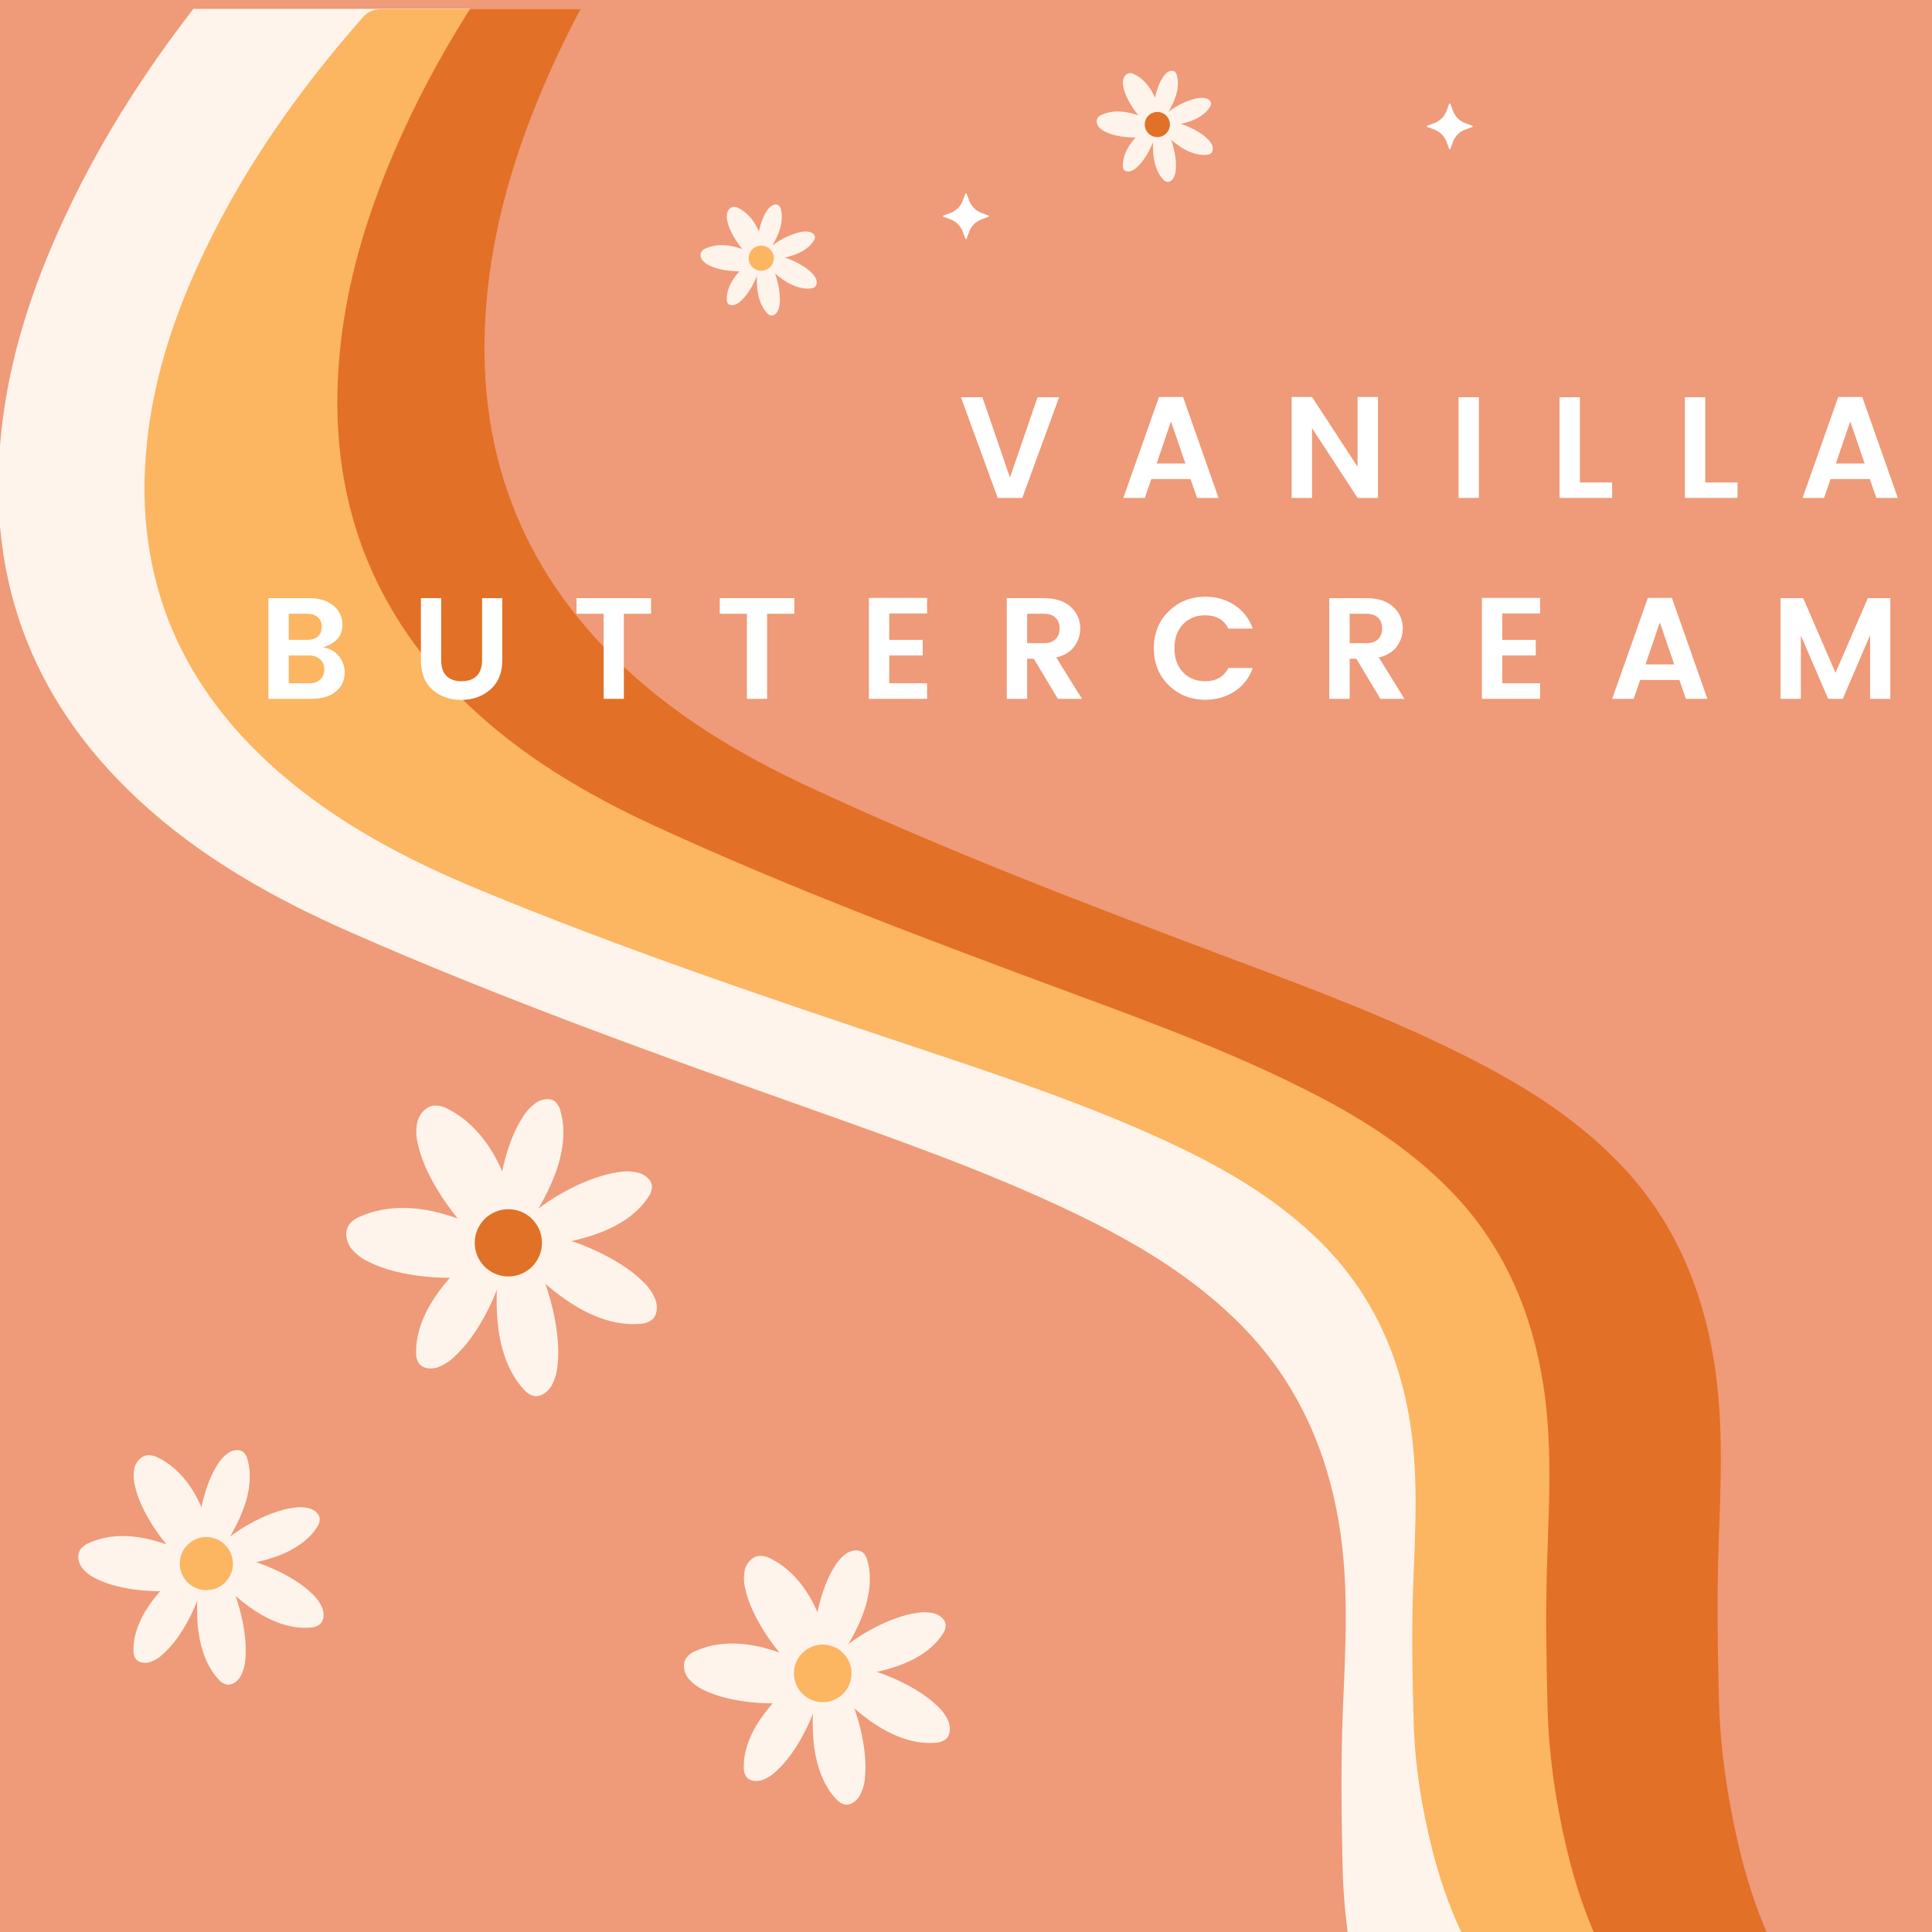
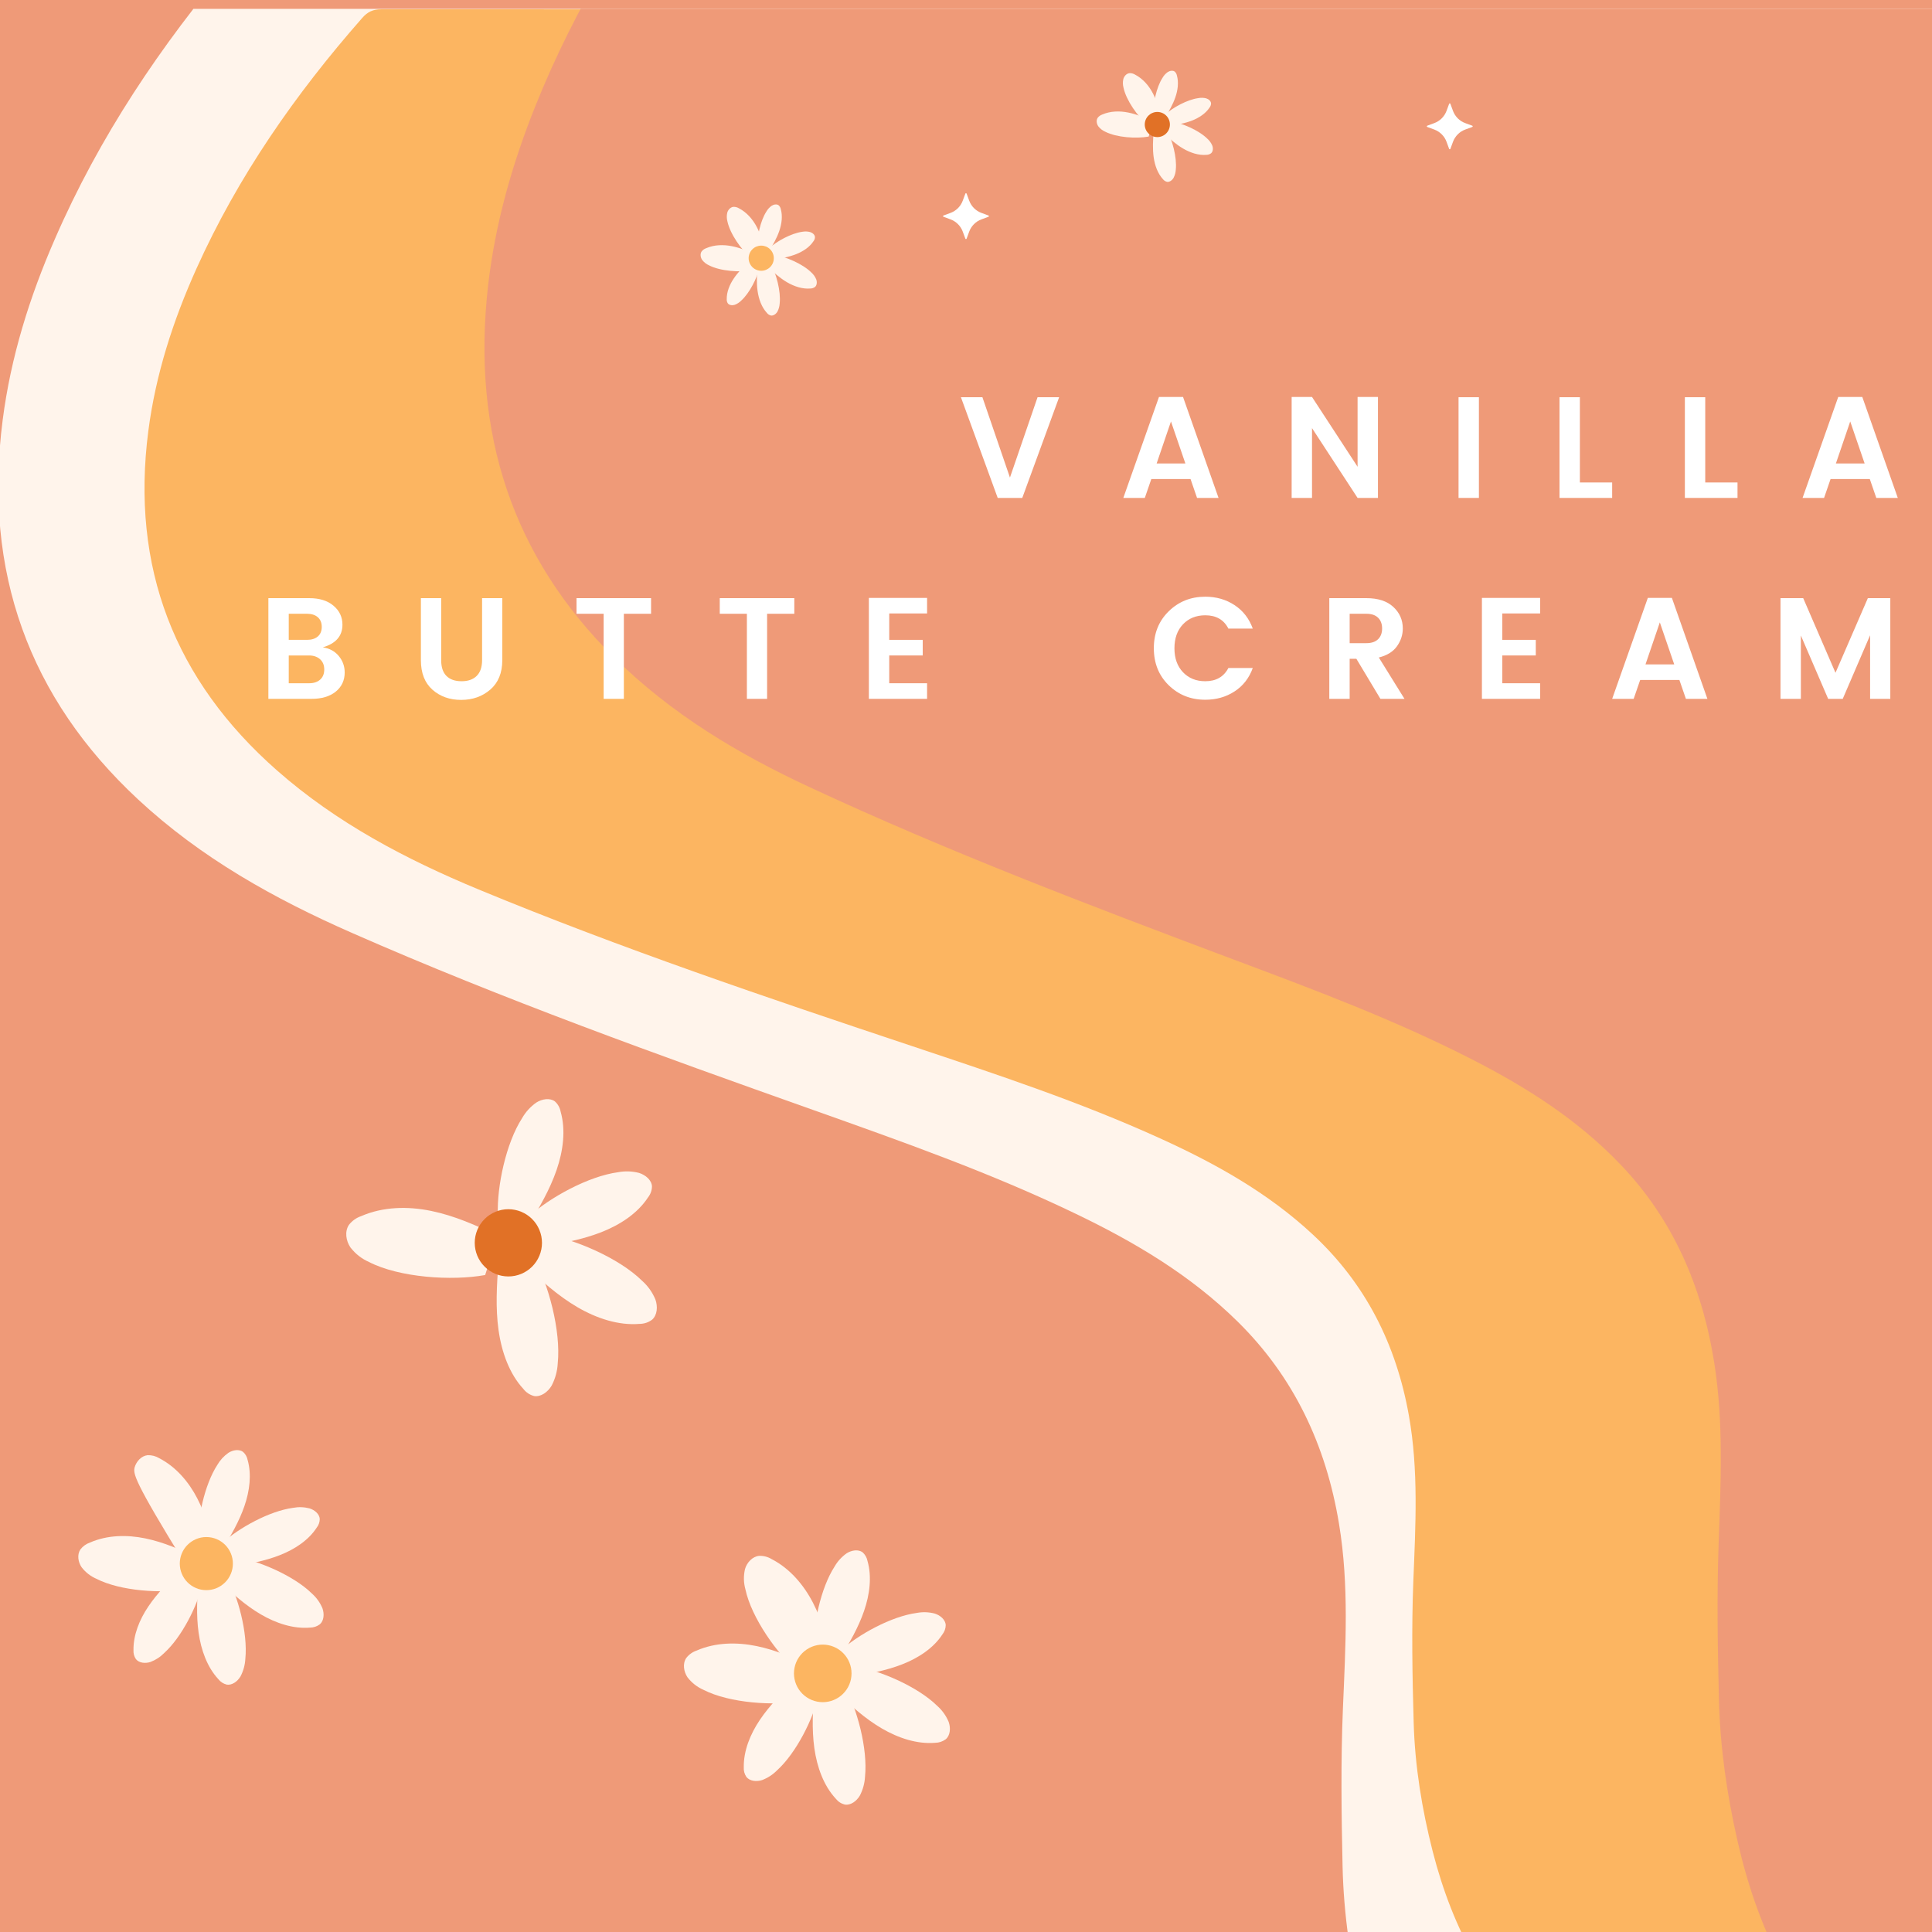
<svg xmlns="http://www.w3.org/2000/svg" version="1.0" preserveAspectRatio="xMidYMid meet" height="500" viewBox="0 0 375 375" zoomAndPan="magnify" width="500">
  <defs>
    <g />
    <clipPath id="6cda1ac098">
      <path clip-rule="nonzero" d="M 0 1.719 L 375 1.719 L 375 375 L 0 375 Z M 0 1.719" />
    </clipPath>
    <clipPath id="80db36ca1d">
      <path clip-rule="nonzero" d="M 28 1.719 L 375 1.719 L 375 375 L 28 375 Z M 28 1.719" />
    </clipPath>
    <clipPath id="2d1c56807d">
-       <path clip-rule="nonzero" d="M 65 1.719 L 375 1.719 L 375 375 L 65 375 Z M 65 1.719" />
-     </clipPath>
+       </clipPath>
    <clipPath id="a6d2365115">
      <path clip-rule="nonzero" d="M 94 1.719 L 375 1.719 L 375 375 L 94 375 Z M 94 1.719" />
    </clipPath>
    <clipPath id="e17f5f0689">
      <path clip-rule="nonzero" d="M 183.043 37.5 L 192 37.5 L 192 46.5 L 183.043 46.5 Z M 183.043 37.5" />
    </clipPath>
    <clipPath id="e074c8be8c">
      <path clip-rule="nonzero" d="M 276.945 20.066 L 285.945 20.066 L 285.945 29 L 276.945 29 Z M 276.945 20.066" />
    </clipPath>
  </defs>
  <rect fill-opacity="1" height="450" y="-37.5" fill="#ffffff" width="450" x="-37.5" />
  <rect fill-opacity="1" height="450" y="-37.5" fill="#ef9a78" width="450" x="-37.5" />
  <g clip-path="url(#6cda1ac098)">
    <path fill-rule="nonzero" fill-opacity="1" d="M 575.883 -7.027 L 573.867 416.887 L 273.938 415.461 C 273.773 415.016 273.656 414.539 273.426 414.129 C 269.277 406.598 266.387 398.543 264.387 390.125 C 262.203 381.004 260.809 371.73 260.594 362.328 C 260.367 352.09 260.234 341.82 260.66 331.598 C 261.168 319.617 261.875 307.688 259.906 295.793 C 257.379 280.449 251.094 267.211 240.215 256.512 C 230.996 247.438 220.164 241.055 208.793 235.59 C 192.238 227.617 174.992 221.543 157.781 215.426 C 127.688 204.742 97.625 193.961 68.289 181.066 C 53.289 174.469 39.047 166.559 26.773 155.141 C 5.672 135.5 -3.285 111.016 0.52 81.516 C 2.098 69.273 5.738 57.656 10.629 46.449 C 19.309 26.465 31.238 8.758 45.086 -7.582 C 46.234 -8.945 47.352 -9.488 49.074 -9.488 C 223.809 -8.617 398.543 -7.781 573.277 -6.945 C 574.145 -6.945 575.016 -6.992 575.883 -7.027 Z M 575.883 -7.027" fill="#fff4eb" />
  </g>
  <g clip-path="url(#80db36ca1d)">
    <path fill-rule="nonzero" fill-opacity="1" d="M 568.977 1.719 L 568.977 382.051 L 287.176 382.051 C 287.012 381.66 286.914 381.23 286.703 380.871 C 282.762 374.125 280.023 366.906 278.086 359.359 C 276.004 351.188 274.641 342.867 274.395 334.434 C 274.133 325.246 273.969 316.039 274.328 306.852 C 274.758 296.105 275.363 285.406 273.461 274.742 C 271.016 260.973 265.059 249.129 254.785 239.594 C 246.074 231.488 235.867 225.812 225.168 220.953 C 209.582 213.863 193.355 208.5 177.141 203.086 C 148.82 193.633 120.531 184.082 92.902 172.648 C 78.789 166.789 65.367 159.75 53.785 149.559 C 33.879 132.051 25.348 110.113 28.793 83.633 C 30.219 72.652 33.602 62.203 38.129 52.145 C 46.219 34.176 57.344 18.242 70.273 3.523 C 71.34 2.293 72.391 1.801 74.016 1.801 C 238.184 1.836 402.348 1.836 566.516 1.836 C 567.336 1.836 568.156 1.785 568.961 1.754 Z M 568.977 1.719" fill="#fcb561" />
  </g>
  <g clip-path="url(#2d1c56807d)">
    <path fill-rule="nonzero" fill-opacity="1" d="M 581.266 -20.449 L 581.266 382.051 L 312.562 382.051 C 312.414 381.625 312.297 381.184 312.102 380.789 C 308.344 373.668 305.734 366.02 303.898 358.031 C 301.914 349.383 300.617 340.57 300.387 331.645 C 300.141 321.914 299.977 312.168 300.32 302.453 C 300.715 291.082 301.305 279.746 299.5 268.457 C 297.172 253.902 291.477 241.348 281.695 231.258 C 273.395 222.691 263.664 216.672 253.457 211.535 C 238.594 204.035 223.117 198.344 207.66 192.633 C 180.652 182.625 153.68 172.531 127.344 160.422 C 113.887 154.238 101.09 146.77 90.031 135.992 C 71.047 117.465 62.906 94.246 66.188 66.223 C 67.551 54.59 70.766 43.547 75.082 32.895 C 82.793 13.879 93.395 -2.973 105.734 -18.562 C 106.75 -19.855 107.75 -20.383 109.293 -20.383 C 265.828 -20.348 422.367 -20.348 578.902 -20.348 C 579.676 -20.348 580.461 -20.414 581.234 -20.449 Z M 581.266 -20.449" fill="#e27026" />
  </g>
  <g clip-path="url(#a6d2365115)">
    <path fill-rule="nonzero" fill-opacity="1" d="M 620.188 -34.395 L 620.188 382.051 L 346.066 382.051 C 345.918 381.609 345.805 381.148 345.59 380.754 C 341.77 373.371 339.094 365.48 337.223 357.211 C 335.188 348.25 333.875 339.145 333.645 329.922 C 333.398 319.863 333.234 309.773 333.582 299.73 C 333.992 287.965 334.582 276.234 332.742 264.566 C 330.363 249.504 324.574 236.523 314.578 226.074 C 306.113 217.211 296.188 210.992 285.781 205.66 C 270.621 197.898 254.836 192.008 239.066 186.102 C 211.52 175.75 184 165.297 157.125 152.777 C 143.391 146.379 130.344 138.664 119.074 127.492 C 99.711 108.309 91.406 84.305 94.754 55.293 C 96.148 43.266 99.43 31.828 103.828 20.805 C 111.688 1.129 122.52 -16.312 135.086 -32.441 C 136.137 -33.789 137.156 -34.328 138.73 -34.328 C 298.434 -34.297 458.121 -34.297 617.824 -34.297 C 618.613 -34.297 619.418 -34.363 620.203 -34.395 Z M 620.188 -34.395" fill="#ef9a78" />
  </g>
  <path fill-rule="nonzero" fill-opacity="1" d="M 155.18 324.805 C 150.887 321.121 145.859 314.023 144.684 308.488 C 144.324 307.184 144.301 305.871 144.605 304.551 C 144.977 303.277 146.039 302.121 147.344 301.988 C 148.223 301.961 149.035 302.176 149.789 302.629 C 153.297 304.438 155.992 307.598 157.801 311.098 C 159.609 314.602 160.664 318.449 161.566 322.297 Z M 155.18 324.805" fill="#fff4eb" />
  <path fill-rule="nonzero" fill-opacity="1" d="M 155.84 330.16 C 150.27 331.164 141.594 330.578 136.555 328 C 135.316 327.453 134.281 326.645 133.449 325.574 C 132.711 324.48 132.461 322.938 133.188 321.832 C 133.723 321.141 134.406 320.652 135.234 320.367 C 138.855 318.785 142.992 318.707 146.863 319.504 C 150.734 320.301 154.375 321.895 157.918 323.637 Z M 155.84 330.16" fill="#fff4eb" />
  <path fill-rule="nonzero" fill-opacity="1" d="M 158.859 329.141 C 157.832 333.664 154.535 340.254 150.844 343.605 C 150.004 344.457 149.027 345.094 147.914 345.516 C 146.805 345.863 145.527 345.715 144.879 344.91 C 144.492 344.328 144.324 343.691 144.367 343 C 144.324 339.852 145.594 336.629 147.504 333.805 C 149.41 330.98 151.863 328.508 154.395 326.137 Z M 158.859 329.141" fill="#fff4eb" />
  <path fill-rule="nonzero" fill-opacity="1" d="M 157.949 320.094 C 157.781 315.457 159.289 308.242 161.992 304.066 C 162.586 303.035 163.367 302.18 164.34 301.492 C 165.32 300.871 166.609 300.688 167.43 301.301 C 167.938 301.766 168.254 302.332 168.387 303.004 C 169.242 306.02 168.824 309.469 167.715 312.684 C 166.609 315.898 164.871 318.934 163.031 321.859 Z M 157.949 320.094" fill="#fff4eb" />
  <path fill-rule="nonzero" fill-opacity="1" d="M 163.895 327.176 C 166.348 331.617 168.457 339.41 167.902 344.832 C 167.832 346.137 167.496 347.367 166.895 348.527 C 166.246 349.629 165.094 350.434 163.996 350.273 C 163.266 350.086 162.672 349.695 162.203 349.102 C 159.883 346.594 158.586 343.02 158.066 339.332 C 157.547 335.641 157.758 331.801 158.066 328.008 Z M 163.895 327.176" fill="#fff4eb" />
  <path fill-rule="nonzero" fill-opacity="1" d="M 165.516 323.32 C 170.59 324.133 178.047 327.301 181.918 331.109 C 182.887 331.973 183.625 333.008 184.129 334.203 C 184.559 335.402 184.449 336.828 183.578 337.582 C 182.957 338.039 182.262 338.27 181.488 338.277 C 178.004 338.562 174.375 337.367 171.156 335.488 C 167.941 333.609 165.094 331.051 162.359 328.438 Z M 165.516 323.32" fill="#fff4eb" />
  <path fill-rule="nonzero" fill-opacity="1" d="M 163.141 320.41 C 166.559 317.273 173.02 313.727 177.934 313.07 C 179.102 312.852 180.262 312.891 181.414 313.184 C 182.523 313.531 183.504 314.387 183.566 315.414 C 183.551 316.102 183.332 316.719 182.906 317.258 C 181.188 319.891 178.297 321.797 175.133 323.039 C 171.969 324.277 168.531 324.914 165.109 325.426 Z M 163.141 320.41" fill="#fff4eb" />
  <path fill-rule="nonzero" fill-opacity="1" d="M 165.281 324.805 C 165.281 325.172 165.246 325.535 165.176 325.895 C 165.105 326.254 165 326.605 164.859 326.941 C 164.719 327.281 164.547 327.605 164.34 327.91 C 164.137 328.215 163.906 328.496 163.645 328.754 C 163.387 329.016 163.105 329.246 162.801 329.449 C 162.496 329.652 162.172 329.828 161.832 329.965 C 161.496 330.105 161.145 330.215 160.785 330.285 C 160.426 330.355 160.062 330.391 159.695 330.391 C 159.328 330.391 158.965 330.355 158.605 330.285 C 158.246 330.215 157.895 330.105 157.555 329.965 C 157.219 329.828 156.895 329.652 156.59 329.449 C 156.285 329.246 156.004 329.016 155.742 328.754 C 155.484 328.496 155.254 328.215 155.047 327.91 C 154.844 327.605 154.672 327.281 154.531 326.941 C 154.391 326.605 154.285 326.254 154.215 325.895 C 154.145 325.535 154.105 325.172 154.105 324.805 C 154.105 324.438 154.145 324.074 154.215 323.715 C 154.285 323.355 154.391 323.004 154.531 322.664 C 154.672 322.328 154.844 322.004 155.047 321.699 C 155.254 321.395 155.484 321.113 155.742 320.852 C 156.004 320.594 156.285 320.363 156.59 320.156 C 156.895 319.953 157.219 319.781 157.555 319.641 C 157.895 319.5 158.246 319.395 158.605 319.324 C 158.965 319.25 159.328 319.215 159.695 319.215 C 160.062 319.215 160.426 319.25 160.785 319.324 C 161.145 319.395 161.496 319.5 161.832 319.641 C 162.172 319.781 162.496 319.953 162.801 320.156 C 163.105 320.363 163.387 320.594 163.645 320.852 C 163.906 321.113 164.137 321.395 164.34 321.699 C 164.547 322.004 164.719 322.328 164.859 322.664 C 165 323.004 165.105 323.355 165.176 323.715 C 165.246 324.074 165.281 324.438 165.281 324.805 Z M 165.281 324.805" fill="#fcb561" />
  <path fill-rule="nonzero" fill-opacity="1" d="M 222.664 24.168 C 220.789 22.559 218.594 19.457 218.078 17.039 C 217.922 16.469 217.91 15.895 218.043 15.32 C 218.207 14.762 218.668 14.258 219.242 14.199 C 219.625 14.188 219.98 14.281 220.309 14.48 C 221.84 15.27 223.02 16.648 223.809 18.18 C 224.598 19.711 225.059 21.391 225.453 23.074 Z M 222.664 24.168" fill="#fff4eb" />
  <path fill-rule="nonzero" fill-opacity="1" d="M 222.953 26.508 C 220.52 26.945 216.73 26.691 214.527 25.566 C 213.984 25.324 213.531 24.973 213.168 24.504 C 212.848 24.027 212.738 23.352 213.055 22.871 C 213.289 22.566 213.59 22.355 213.949 22.23 C 215.531 21.539 217.34 21.504 219.031 21.852 C 220.723 22.199 222.312 22.895 223.859 23.656 Z M 222.953 26.508" fill="#fff4eb" />
-   <path fill-rule="nonzero" fill-opacity="1" d="M 224.273 26.062 C 223.824 28.039 222.383 30.918 220.77 32.383 C 220.402 32.754 219.977 33.031 219.488 33.215 C 219.004 33.367 218.445 33.305 218.164 32.953 C 217.996 32.699 217.922 32.422 217.941 32.117 C 217.922 30.742 218.477 29.336 219.309 28.102 C 220.145 26.867 221.215 25.785 222.32 24.75 Z M 224.273 26.062" fill="#fff4eb" />
  <path fill-rule="nonzero" fill-opacity="1" d="M 223.875 22.109 C 223.801 20.082 224.461 16.934 225.641 15.109 C 225.898 14.656 226.242 14.281 226.664 13.984 C 227.094 13.711 227.656 13.633 228.016 13.898 C 228.238 14.102 228.375 14.352 228.434 14.645 C 228.809 15.961 228.625 17.469 228.141 18.871 C 227.656 20.277 226.898 21.605 226.094 22.883 Z M 223.875 22.109" fill="#fff4eb" />
  <path fill-rule="nonzero" fill-opacity="1" d="M 226.473 25.203 C 227.543 27.145 228.465 30.551 228.223 32.918 C 228.191 33.488 228.043 34.027 227.781 34.531 C 227.5 35.012 226.996 35.367 226.516 35.293 C 226.195 35.211 225.938 35.043 225.734 34.785 C 224.719 33.688 224.152 32.125 223.926 30.516 C 223.699 28.902 223.789 27.223 223.926 25.566 Z M 226.473 25.203" fill="#fff4eb" />
  <path fill-rule="nonzero" fill-opacity="1" d="M 227.18 23.52 C 229.395 23.875 232.656 25.258 234.344 26.922 C 234.77 27.301 235.09 27.75 235.312 28.273 C 235.5 28.797 235.449 29.422 235.07 29.75 C 234.801 29.949 234.496 30.051 234.156 30.055 C 232.637 30.18 231.051 29.656 229.645 28.836 C 228.238 28.016 226.996 26.898 225.801 25.754 Z M 227.18 23.52" fill="#fff4eb" />
  <path fill-rule="nonzero" fill-opacity="1" d="M 226.141 22.246 C 227.633 20.879 230.457 19.328 232.605 19.043 C 233.113 18.945 233.621 18.965 234.125 19.09 C 234.609 19.242 235.039 19.617 235.066 20.066 C 235.059 20.367 234.961 20.637 234.777 20.871 C 234.027 22.02 232.762 22.855 231.379 23.398 C 230 23.938 228.496 24.215 227.004 24.438 Z M 226.141 22.246" fill="#fff4eb" />
  <path fill-rule="nonzero" fill-opacity="1" d="M 227.078 24.168 C 227.078 24.492 227.016 24.805 226.891 25.102 C 226.77 25.402 226.59 25.664 226.363 25.895 C 226.133 26.125 225.871 26.301 225.57 26.422 C 225.273 26.547 224.961 26.609 224.637 26.609 C 224.312 26.609 224 26.547 223.703 26.422 C 223.402 26.301 223.141 26.125 222.91 25.895 C 222.68 25.664 222.504 25.402 222.379 25.102 C 222.258 24.805 222.195 24.492 222.195 24.168 C 222.195 23.844 222.258 23.531 222.379 23.234 C 222.504 22.934 222.68 22.672 222.91 22.441 C 223.141 22.215 223.402 22.035 223.703 21.914 C 224 21.789 224.312 21.727 224.637 21.727 C 224.961 21.727 225.273 21.789 225.57 21.914 C 225.871 22.035 226.133 22.215 226.363 22.441 C 226.59 22.672 226.77 22.934 226.891 23.234 C 227.016 23.531 227.078 23.844 227.078 24.168 Z M 227.078 24.168" fill="#e17126" />
  <g clip-path="url(#e17f5f0689)">
    <path fill-rule="nonzero" fill-opacity="1" d="M 186.871 44.957 L 187.375 46.32 C 187.391 46.371 187.441 46.406 187.496 46.406 C 187.551 46.406 187.598 46.371 187.617 46.32 L 188.121 44.957 C 188.527 43.855 189.395 42.984 190.5 42.578 L 191.863 42.074 C 191.914 42.059 191.949 42.008 191.949 41.953 C 191.949 41.898 191.914 41.852 191.863 41.832 L 190.5 41.328 C 189.395 40.922 188.527 40.051 188.121 38.949 L 187.617 37.586 C 187.598 37.535 187.551 37.5 187.496 37.5 C 187.441 37.5 187.391 37.535 187.375 37.586 L 186.871 38.949 C 186.465 40.051 185.594 40.922 184.492 41.328 L 183.129 41.832 C 183.074 41.848 183.043 41.898 183.043 41.953 C 183.043 42.008 183.074 42.059 183.129 42.074 L 184.492 42.578 C 185.594 42.984 186.465 43.855 186.871 44.957 Z M 186.871 44.957" fill="#ffffff" />
  </g>
  <g clip-path="url(#e074c8be8c)">
    <path fill-rule="nonzero" fill-opacity="1" d="M 280.773 27.527 L 281.277 28.891 C 281.297 28.941 281.344 28.973 281.398 28.973 C 281.453 28.973 281.504 28.941 281.52 28.891 L 282.023 27.527 C 282.43 26.422 283.301 25.551 284.402 25.145 L 285.766 24.645 C 285.816 24.625 285.852 24.574 285.852 24.523 C 285.852 24.469 285.816 24.418 285.766 24.398 L 284.402 23.898 C 283.301 23.492 282.43 22.621 282.023 21.52 L 281.52 20.152 C 281.504 20.102 281.453 20.066 281.398 20.066 C 281.344 20.066 281.293 20.102 281.277 20.152 L 280.773 21.516 C 280.367 22.617 279.496 23.488 278.395 23.895 L 277.031 24.398 C 276.98 24.418 276.945 24.469 276.945 24.52 C 276.945 24.574 276.98 24.625 277.031 24.645 L 278.395 25.145 C 279.496 25.551 280.367 26.422 280.773 27.523 Z M 280.773 27.527" fill="#ffffff" />
  </g>
  <g fill-opacity="1" fill="#ffffff">
    <g transform="translate(186.124, 96.648)">
      <g>
        <path d="M 7.531 0 L 0.391 -19.547 L 4.562 -19.547 L 9.906 -3.953 L 15.266 -19.547 L 19.453 -19.547 L 12.297 0 Z M 7.531 0" />
      </g>
    </g>
  </g>
  <g fill-opacity="1" fill="#ffffff">
    <g transform="translate(217.425, 96.648)">
      <g>
        <path d="M 14.922 0 L 13.656 -3.672 L 6.047 -3.672 L 4.781 0 L 0.609 0 L 7.531 -19.594 L 12.203 -19.594 L 19.094 0 Z M 7.078 -6.688 L 12.656 -6.688 L 9.859 -14.844 Z M 7.078 -6.688" />
      </g>
    </g>
  </g>
  <g fill-opacity="1" fill="#ffffff">
    <g transform="translate(248.615, 96.648)">
      <g>
        <path d="M 14.891 -19.594 L 18.844 -19.594 L 18.844 0 L 14.891 0 L 6.047 -13.547 L 6.047 0 L 2.094 0 L 2.094 -19.594 L 6.047 -19.594 L 14.891 -6.047 Z M 14.891 -19.594" />
      </g>
    </g>
  </g>
  <g fill-opacity="1" fill="#ffffff">
    <g transform="translate(281.008, 96.648)">
      <g>
        <path d="M 2.094 0 L 2.094 -19.547 L 6.047 -19.547 L 6.047 0 Z M 2.094 0" />
      </g>
    </g>
  </g>
  <g fill-opacity="1" fill="#ffffff">
    <g transform="translate(300.607, 96.648)">
      <g>
        <path d="M 2.094 -19.547 L 6.047 -19.547 L 6.047 -3 L 12.312 -3 L 12.312 0 L 2.094 0 Z M 2.094 -19.547" />
      </g>
    </g>
  </g>
  <g fill-opacity="1" fill="#ffffff">
    <g transform="translate(324.938, 96.648)">
      <g>
        <path d="M 2.094 -19.547 L 6.047 -19.547 L 6.047 -3 L 12.312 -3 L 12.312 0 L 2.094 0 Z M 2.094 -19.547" />
      </g>
    </g>
  </g>
  <g fill-opacity="1" fill="#ffffff">
    <g transform="translate(349.268, 96.648)">
      <g>
        <path d="M 14.922 0 L 13.656 -3.672 L 6.047 -3.672 L 4.781 0 L 0.609 0 L 7.531 -19.594 L 12.203 -19.594 L 19.094 0 Z M 7.078 -6.688 L 12.656 -6.688 L 9.859 -14.844 Z M 7.078 -6.688" />
      </g>
    </g>
  </g>
  <g fill-opacity="1" fill="#ffffff">
    <g transform="translate(49.999, 135.648)">
      <g>
        <path d="M 2.094 -19.547 L 10.031 -19.547 C 12.02 -19.547 13.586 -19.055 14.734 -18.078 C 15.891 -17.109 16.469 -15.879 16.469 -14.391 C 16.469 -12.203 15.195 -10.738 12.656 -10 C 13.945 -9.812 14.977 -9.254 15.75 -8.328 C 16.52 -7.398 16.906 -6.332 16.906 -5.125 C 16.906 -3.594 16.328 -2.352 15.172 -1.406 C 14.016 -0.469 12.445 0 10.469 0 L 2.094 0 Z M 6.047 -16.516 L 6.047 -11.453 L 9.609 -11.453 C 10.484 -11.453 11.176 -11.672 11.688 -12.109 C 12.195 -12.547 12.453 -13.164 12.453 -13.969 C 12.453 -14.77 12.195 -15.395 11.688 -15.844 C 11.176 -16.289 10.484 -16.516 9.609 -16.516 Z M 6.047 -3.031 L 10.031 -3.031 C 10.906 -3.031 11.609 -3.266 12.141 -3.734 C 12.672 -4.211 12.938 -4.867 12.938 -5.703 C 12.938 -6.547 12.664 -7.207 12.125 -7.688 C 11.582 -8.176 10.875 -8.422 10 -8.422 L 6.047 -8.422 Z M 6.047 -3.031" />
      </g>
    </g>
  </g>
  <g fill-opacity="1" fill="#ffffff">
    <g transform="translate(79.649, 135.648)">
      <g>
        <path d="M 2.047 -7.5 L 2.047 -19.547 L 5.984 -19.547 L 5.984 -7.5 C 5.984 -6.156 6.32 -5.141 7 -4.453 C 7.688 -3.766 8.664 -3.422 9.938 -3.422 C 11.207 -3.422 12.188 -3.766 12.875 -4.453 C 13.57 -5.141 13.922 -6.156 13.922 -7.5 L 13.922 -19.547 L 17.844 -19.547 L 17.844 -7.5 C 17.844 -5.039 17.066 -3.141 15.516 -1.797 C 13.961 -0.461 12.078 0.203 9.859 0.203 C 7.641 0.203 5.781 -0.457 4.281 -1.781 C 2.789 -3.113 2.047 -5.02 2.047 -7.5 Z M 2.047 -7.5" />
      </g>
    </g>
  </g>
  <g fill-opacity="1" fill="#ffffff">
    <g transform="translate(110.95, 135.648)">
      <g>
        <path d="M 0.953 -16.516 L 0.953 -19.547 L 15.422 -19.547 L 15.422 -16.516 L 10.141 -16.516 L 10.141 0 L 6.219 0 L 6.219 -16.516 Z M 0.953 -16.516" />
      </g>
    </g>
  </g>
  <g fill-opacity="1" fill="#ffffff">
    <g transform="translate(138.752, 135.648)">
      <g>
        <path d="M 0.953 -16.516 L 0.953 -19.547 L 15.422 -19.547 L 15.422 -16.516 L 10.141 -16.516 L 10.141 0 L 6.219 0 L 6.219 -16.516 Z M 0.953 -16.516" />
      </g>
    </g>
  </g>
  <g fill-opacity="1" fill="#ffffff">
    <g transform="translate(166.554, 135.648)">
      <g>
        <path d="M 13.391 -19.594 L 13.391 -16.578 L 6.047 -16.578 L 6.047 -11.453 L 12.547 -11.453 L 12.547 -8.422 L 6.047 -8.422 L 6.047 -3.031 L 13.391 -3.031 L 13.391 0 L 2.094 0 L 2.094 -19.594 Z M 13.391 -19.594" />
      </g>
    </g>
  </g>
  <g fill-opacity="1" fill="#ffffff">
    <g transform="translate(193.32, 135.648)">
      <g>
-         <path d="M 6.047 -7.781 L 6.047 0 L 2.094 0 L 2.094 -19.547 L 9.297 -19.547 C 11.555 -19.547 13.297 -18.977 14.516 -17.844 C 15.742 -16.719 16.359 -15.32 16.359 -13.656 C 16.359 -12.426 15.984 -11.281 15.234 -10.219 C 14.484 -9.156 13.305 -8.426 11.703 -8.031 L 16.688 0 L 12.016 0 L 7.344 -7.781 Z M 6.047 -16.516 L 6.047 -10.812 L 9.297 -10.812 C 10.285 -10.812 11.039 -11.066 11.562 -11.578 C 12.082 -12.086 12.344 -12.781 12.344 -13.656 C 12.344 -14.539 12.082 -15.238 11.562 -15.75 C 11.039 -16.258 10.285 -16.516 9.297 -16.516 Z M 6.047 -16.516" />
-       </g>
+         </g>
    </g>
  </g>
  <g fill-opacity="1" fill="#ffffff">
    <g transform="translate(222.942, 135.648)">
      <g>
        <path d="M 3.891 -2.656 C 1.973 -4.539 1.016 -6.93 1.016 -9.828 C 1.016 -12.723 1.977 -15.113 3.906 -17 C 5.832 -18.883 8.195 -19.828 11 -19.828 C 13.133 -19.828 15.023 -19.285 16.672 -18.203 C 18.328 -17.117 19.508 -15.598 20.219 -13.641 L 15.484 -13.641 C 14.609 -15.359 13.113 -16.219 11 -16.219 C 9.227 -16.219 7.785 -15.633 6.672 -14.469 C 5.566 -13.301 5.016 -11.75 5.016 -9.812 C 5.016 -7.883 5.566 -6.336 6.672 -5.172 C 7.785 -4.004 9.227 -3.422 11 -3.422 C 13.094 -3.422 14.586 -4.273 15.484 -5.984 L 20.219 -5.984 C 19.508 -4.023 18.328 -2.508 16.672 -1.438 C 15.023 -0.363 13.133 0.172 11 0.172 C 8.188 0.172 5.816 -0.77 3.891 -2.656 Z M 3.891 -2.656" />
      </g>
    </g>
  </g>
  <g fill-opacity="1" fill="#ffffff">
    <g transform="translate(255.923, 135.648)">
      <g>
        <path d="M 6.047 -7.781 L 6.047 0 L 2.094 0 L 2.094 -19.547 L 9.297 -19.547 C 11.555 -19.547 13.297 -18.977 14.516 -17.844 C 15.742 -16.719 16.359 -15.32 16.359 -13.656 C 16.359 -12.426 15.984 -11.281 15.234 -10.219 C 14.484 -9.156 13.305 -8.426 11.703 -8.031 L 16.688 0 L 12.016 0 L 7.344 -7.781 Z M 6.047 -16.516 L 6.047 -10.812 L 9.297 -10.812 C 10.285 -10.812 11.039 -11.066 11.562 -11.578 C 12.082 -12.086 12.344 -12.781 12.344 -13.656 C 12.344 -14.539 12.082 -15.238 11.562 -15.75 C 11.039 -16.258 10.285 -16.516 9.297 -16.516 Z M 6.047 -16.516" />
      </g>
    </g>
  </g>
  <g fill-opacity="1" fill="#ffffff">
    <g transform="translate(285.545, 135.648)">
      <g>
        <path d="M 13.391 -19.594 L 13.391 -16.578 L 6.047 -16.578 L 6.047 -11.453 L 12.547 -11.453 L 12.547 -8.422 L 6.047 -8.422 L 6.047 -3.031 L 13.391 -3.031 L 13.391 0 L 2.094 0 L 2.094 -19.594 Z M 13.391 -19.594" />
      </g>
    </g>
  </g>
  <g fill-opacity="1" fill="#ffffff">
    <g transform="translate(312.311, 135.648)">
      <g>
        <path d="M 14.922 0 L 13.656 -3.672 L 6.047 -3.672 L 4.781 0 L 0.609 0 L 7.531 -19.594 L 12.203 -19.594 L 19.094 0 Z M 7.078 -6.688 L 12.656 -6.688 L 9.859 -14.844 Z M 7.078 -6.688" />
      </g>
    </g>
  </g>
  <g fill-opacity="1" fill="#ffffff">
    <g transform="translate(343.501, 135.648)">
      <g>
        <path d="M 23.406 -19.547 L 23.406 0 L 19.484 0 L 19.484 -12.344 L 14.172 0 L 11.344 0 L 6.047 -12.297 L 6.047 0 L 2.094 0 L 2.094 -19.547 L 6.5 -19.547 L 12.766 -5.062 L 19.047 -19.547 Z M 23.406 -19.547" />
      </g>
    </g>
  </g>
  <path fill-rule="nonzero" fill-opacity="1" d="M 145.785 50.117 C 143.906 48.508 141.711 45.406 141.195 42.988 C 141.039 42.418 141.031 41.844 141.164 41.27 C 141.324 40.711 141.789 40.207 142.359 40.148 C 142.742 40.137 143.098 40.23 143.426 40.43 C 144.961 41.219 146.137 42.598 146.93 44.129 C 147.719 45.66 148.18 47.34 148.574 49.023 Z M 145.785 50.117" fill="#fff4eb" />
  <path fill-rule="nonzero" fill-opacity="1" d="M 146.07 52.457 C 143.637 52.895 139.848 52.641 137.645 51.512 C 137.105 51.273 136.652 50.922 136.289 50.453 C 135.965 49.973 135.859 49.301 136.176 48.816 C 136.41 48.516 136.707 48.301 137.07 48.176 C 138.652 47.488 140.457 47.453 142.148 47.801 C 143.84 48.148 145.43 48.844 146.98 49.605 Z M 146.07 52.457" fill="#fff4eb" />
  <path fill-rule="nonzero" fill-opacity="1" d="M 147.391 52.012 C 146.941 53.988 145.5 56.867 143.887 58.332 C 143.523 58.703 143.098 58.98 142.609 59.164 C 142.125 59.316 141.566 59.25 141.281 58.898 C 141.113 58.648 141.039 58.367 141.059 58.066 C 141.039 56.691 141.594 55.281 142.43 54.047 C 143.262 52.812 144.336 51.734 145.438 50.699 Z M 147.391 52.012" fill="#fff4eb" />
  <path fill-rule="nonzero" fill-opacity="1" d="M 146.992 48.059 C 146.918 46.031 147.578 42.879 148.758 41.055 C 149.02 40.605 149.359 40.23 149.785 39.934 C 150.215 39.66 150.777 39.578 151.137 39.848 C 151.355 40.051 151.496 40.297 151.551 40.594 C 151.926 41.91 151.742 43.414 151.262 44.82 C 150.777 46.227 150.02 47.551 149.215 48.828 Z M 146.992 48.059" fill="#fff4eb" />
  <path fill-rule="nonzero" fill-opacity="1" d="M 149.59 51.152 C 150.66 53.094 151.582 56.496 151.34 58.867 C 151.309 59.438 151.164 59.973 150.902 60.48 C 150.617 60.961 150.113 61.312 149.633 61.242 C 149.316 61.16 149.055 60.992 148.852 60.73 C 147.836 59.637 147.273 58.074 147.043 56.461 C 146.816 54.852 146.91 53.172 147.043 51.516 Z M 149.59 51.152" fill="#fff4eb" />
  <path fill-rule="nonzero" fill-opacity="1" d="M 150.301 49.469 C 152.516 49.82 155.773 51.207 157.465 52.871 C 157.887 53.25 158.211 53.699 158.43 54.223 C 158.617 54.746 158.57 55.371 158.191 55.699 C 157.918 55.898 157.613 56 157.277 56 C 155.754 56.125 154.168 55.605 152.762 54.785 C 151.359 53.961 150.113 52.844 148.918 51.703 Z M 150.301 49.469" fill="#fff4eb" />
  <path fill-rule="nonzero" fill-opacity="1" d="M 149.262 48.195 C 150.754 46.828 153.578 45.277 155.723 44.988 C 156.234 44.895 156.742 44.91 157.242 45.039 C 157.73 45.191 158.156 45.566 158.184 46.012 C 158.18 46.312 158.082 46.582 157.895 46.82 C 157.145 47.969 155.883 48.801 154.5 49.344 C 153.117 49.887 151.617 50.164 150.121 50.387 Z M 149.262 48.195" fill="#fff4eb" />
  <path fill-rule="nonzero" fill-opacity="1" d="M 150.195 50.117 C 150.195 50.441 150.137 50.75 150.012 51.051 C 149.887 51.348 149.711 51.613 149.48 51.844 C 149.254 52.07 148.988 52.246 148.691 52.371 C 148.391 52.496 148.078 52.559 147.754 52.559 C 147.434 52.559 147.121 52.496 146.82 52.371 C 146.523 52.246 146.258 52.07 146.031 51.844 C 145.801 51.613 145.625 51.348 145.5 51.051 C 145.375 50.75 145.312 50.441 145.312 50.117 C 145.312 49.793 145.375 49.48 145.5 49.184 C 145.625 48.883 145.801 48.617 146.031 48.391 C 146.258 48.16 146.523 47.984 146.82 47.859 C 147.121 47.738 147.434 47.676 147.754 47.676 C 148.078 47.676 148.391 47.738 148.691 47.859 C 148.988 47.984 149.254 48.16 149.48 48.391 C 149.711 48.617 149.887 48.883 150.012 49.184 C 150.137 49.48 150.195 49.793 150.195 50.117 Z M 150.195 50.117" fill="#fcb561" />
-   <path fill-rule="nonzero" fill-opacity="1" d="M 93.398 241.23 C 88.383 236.93 82.516 228.641 81.141 222.18 C 80.723 220.652 80.691 219.121 81.051 217.578 C 81.484 216.094 82.723 214.742 84.25 214.586 C 85.273 214.555 86.223 214.805 87.102 215.336 C 91.199 217.445 94.348 221.137 96.461 225.227 C 98.57 229.316 99.805 233.809 100.855 238.305 Z M 93.398 241.23" fill="#fff4eb" />
  <path fill-rule="nonzero" fill-opacity="1" d="M 94.168 247.484 C 87.664 248.66 77.535 247.977 71.648 244.965 C 70.199 244.328 68.992 243.379 68.02 242.129 C 67.156 240.852 66.867 239.055 67.715 237.762 C 68.34 236.953 69.137 236.383 70.105 236.051 C 74.336 234.203 79.168 234.109 83.688 235.039 C 88.207 235.973 92.457 237.832 96.598 239.867 Z M 94.168 247.484" fill="#fff4eb" />
-   <path fill-rule="nonzero" fill-opacity="1" d="M 97.695 246.297 C 96.5 251.582 92.648 259.277 88.332 263.191 C 87.355 264.184 86.215 264.926 84.91 265.418 C 83.617 265.824 82.125 265.652 81.367 264.711 C 80.918 264.035 80.719 263.293 80.77 262.48 C 80.723 258.805 82.203 255.043 84.434 251.742 C 86.66 248.445 89.527 245.555 92.48 242.785 Z M 97.695 246.297" fill="#fff4eb" />
  <path fill-rule="nonzero" fill-opacity="1" d="M 96.633 235.73 C 96.438 230.312 98.199 221.887 101.352 217.012 C 102.047 215.809 102.961 214.809 104.094 214.008 C 105.242 213.281 106.746 213.066 107.707 213.785 C 108.297 214.324 108.668 214.988 108.82 215.773 C 109.824 219.297 109.332 223.32 108.039 227.078 C 106.746 230.832 104.719 234.379 102.566 237.793 Z M 96.633 235.73" fill="#fff4eb" />
  <path fill-rule="nonzero" fill-opacity="1" d="M 103.574 244 C 106.441 249.191 108.902 258.289 108.258 264.621 C 108.176 266.145 107.781 267.582 107.082 268.934 C 106.324 270.223 104.977 271.164 103.691 270.977 C 102.844 270.754 102.145 270.301 101.602 269.609 C 98.891 266.68 97.379 262.504 96.77 258.195 C 96.164 253.887 96.41 249.402 96.77 244.973 Z M 103.574 244" fill="#fff4eb" />
  <path fill-rule="nonzero" fill-opacity="1" d="M 105.473 239.5 C 111.395 240.445 120.105 244.148 124.625 248.594 C 125.758 249.605 126.617 250.812 127.207 252.211 C 127.707 253.609 127.578 255.277 126.566 256.156 C 125.84 256.691 125.023 256.961 124.125 256.965 C 120.055 257.301 115.812 255.906 112.059 253.711 C 108.301 251.516 104.977 248.527 101.781 245.473 Z M 105.473 239.5" fill="#fff4eb" />
  <path fill-rule="nonzero" fill-opacity="1" d="M 102.695 236.098 C 106.688 232.438 114.23 228.297 119.973 227.527 C 121.336 227.273 122.691 227.32 124.035 227.66 C 125.332 228.07 126.477 229.066 126.547 230.266 C 126.531 231.07 126.273 231.789 125.777 232.422 C 123.773 235.492 120.395 237.723 116.699 239.172 C 113.004 240.617 108.992 241.359 104.996 241.957 Z M 102.695 236.098" fill="#fff4eb" />
  <path fill-rule="nonzero" fill-opacity="1" d="M 105.199 241.23 C 105.199 241.66 105.156 242.086 105.074 242.504 C 104.988 242.926 104.863 243.332 104.699 243.73 C 104.535 244.125 104.336 244.5 104.098 244.859 C 103.859 245.215 103.59 245.543 103.285 245.848 C 102.984 246.148 102.652 246.422 102.297 246.656 C 101.941 246.895 101.566 247.098 101.168 247.262 C 100.773 247.426 100.363 247.551 99.945 247.633 C 99.523 247.715 99.102 247.758 98.672 247.758 C 98.242 247.758 97.82 247.715 97.398 247.633 C 96.977 247.551 96.57 247.426 96.176 247.262 C 95.777 247.098 95.402 246.895 95.047 246.656 C 94.691 246.422 94.359 246.148 94.059 245.848 C 93.754 245.543 93.484 245.215 93.246 244.859 C 93.008 244.5 92.805 244.125 92.641 243.73 C 92.477 243.332 92.355 242.926 92.27 242.504 C 92.188 242.086 92.145 241.66 92.145 241.23 C 92.145 240.805 92.188 240.379 92.27 239.957 C 92.355 239.539 92.477 239.129 92.641 238.734 C 92.805 238.34 93.008 237.961 93.246 237.605 C 93.484 237.25 93.754 236.922 94.059 236.617 C 94.359 236.312 94.691 236.043 95.047 235.805 C 95.402 235.566 95.777 235.367 96.176 235.203 C 96.57 235.039 96.977 234.914 97.398 234.832 C 97.82 234.746 98.242 234.707 98.672 234.707 C 99.102 234.707 99.523 234.746 99.945 234.832 C 100.363 234.914 100.773 235.039 101.168 235.203 C 101.566 235.367 101.941 235.566 102.297 235.805 C 102.652 236.043 102.984 236.312 103.285 236.617 C 103.59 236.922 103.859 237.25 104.098 237.605 C 104.336 237.961 104.535 238.34 104.699 238.734 C 104.863 239.129 104.988 239.539 105.074 239.957 C 105.156 240.379 105.199 240.805 105.199 241.23 Z M 105.199 241.23" fill="#e17126" />
-   <path fill-rule="nonzero" fill-opacity="1" d="M 35.887 303.492 C 31.922 300.094 27.289 293.551 26.203 288.445 C 25.871 287.238 25.848 286.031 26.133 284.812 C 26.473 283.637 27.453 282.574 28.656 282.449 C 29.465 282.426 30.219 282.621 30.91 283.039 C 34.148 284.707 36.633 287.621 38.301 290.852 C 39.969 294.082 40.941 297.629 41.773 301.184 Z M 35.887 303.492" fill="#fff4eb" />
+   <path fill-rule="nonzero" fill-opacity="1" d="M 35.887 303.492 C 25.871 287.238 25.848 286.031 26.133 284.812 C 26.473 283.637 27.453 282.574 28.656 282.449 C 29.465 282.426 30.219 282.621 30.91 283.039 C 34.148 284.707 36.633 287.621 38.301 290.852 C 39.969 294.082 40.941 297.629 41.773 301.184 Z M 35.887 303.492" fill="#fff4eb" />
  <path fill-rule="nonzero" fill-opacity="1" d="M 36.492 308.434 C 31.355 309.359 23.355 308.82 18.707 306.441 C 17.562 305.938 16.605 305.191 15.84 304.203 C 15.156 303.195 14.93 301.773 15.598 300.75 C 16.094 300.113 16.723 299.664 17.488 299.398 C 20.828 297.941 24.645 297.867 28.215 298.605 C 31.781 299.34 35.141 300.809 38.41 302.414 Z M 36.492 308.434" fill="#fff4eb" />
  <path fill-rule="nonzero" fill-opacity="1" d="M 39.277 307.496 C 38.332 311.668 35.289 317.746 31.883 320.836 C 31.113 321.621 30.211 322.207 29.18 322.598 C 28.16 322.918 26.98 322.781 26.383 322.039 C 26.027 321.504 25.871 320.918 25.91 320.277 C 25.871 317.371 27.043 314.402 28.805 311.797 C 30.562 309.188 32.824 306.91 35.16 304.723 Z M 39.277 307.496" fill="#fff4eb" />
  <path fill-rule="nonzero" fill-opacity="1" d="M 38.438 299.148 C 38.285 294.871 39.676 288.215 42.168 284.363 C 42.715 283.414 43.438 282.625 44.332 281.992 C 45.238 281.418 46.426 281.246 47.184 281.816 C 47.652 282.242 47.945 282.766 48.066 283.387 C 48.855 286.168 48.469 289.348 47.449 292.312 C 46.426 295.281 44.824 298.078 43.125 300.777 Z M 38.438 299.148" fill="#fff4eb" />
  <path fill-rule="nonzero" fill-opacity="1" d="M 43.922 305.68 C 46.184 309.777 48.129 316.969 47.621 321.969 C 47.555 323.168 47.246 324.305 46.691 325.375 C 46.094 326.391 45.027 327.137 44.016 326.984 C 43.344 326.812 42.793 326.453 42.363 325.906 C 40.223 323.59 39.027 320.293 38.547 316.891 C 38.07 313.488 38.262 309.945 38.547 306.445 Z M 43.922 305.68" fill="#fff4eb" />
  <path fill-rule="nonzero" fill-opacity="1" d="M 45.418 302.125 C 50.098 302.875 56.977 305.797 60.547 309.309 C 61.441 310.105 62.121 311.059 62.586 312.164 C 62.98 313.27 62.879 314.586 62.078 315.281 C 61.504 315.703 60.863 315.914 60.152 315.918 C 56.938 316.184 53.59 315.082 50.621 313.348 C 47.656 311.613 45.027 309.254 42.504 306.844 Z M 45.418 302.125" fill="#fff4eb" />
  <path fill-rule="nonzero" fill-opacity="1" d="M 43.227 299.441 C 46.379 296.547 52.34 293.277 56.871 292.672 C 57.949 292.469 59.02 292.504 60.082 292.777 C 61.105 293.098 62.008 293.887 62.066 294.832 C 62.055 295.465 61.852 296.035 61.457 296.535 C 59.875 298.961 57.207 300.723 54.289 301.863 C 51.371 303.008 48.199 303.594 45.047 304.066 Z M 43.227 299.441" fill="#fff4eb" />
  <path fill-rule="nonzero" fill-opacity="1" d="M 45.203 303.492 C 45.203 303.832 45.172 304.168 45.105 304.5 C 45.039 304.832 44.941 305.152 44.812 305.465 C 44.68 305.777 44.523 306.074 44.336 306.355 C 44.148 306.641 43.934 306.898 43.695 307.137 C 43.453 307.379 43.195 307.59 42.914 307.781 C 42.633 307.969 42.336 308.125 42.023 308.254 C 41.707 308.387 41.387 308.484 41.055 308.551 C 40.723 308.613 40.387 308.648 40.051 308.648 C 39.711 308.648 39.375 308.613 39.043 308.551 C 38.711 308.484 38.391 308.387 38.078 308.254 C 37.766 308.125 37.469 307.969 37.188 307.781 C 36.902 307.59 36.645 307.379 36.406 307.137 C 36.164 306.898 35.953 306.641 35.762 306.355 C 35.574 306.074 35.418 305.777 35.289 305.465 C 35.156 305.152 35.059 304.832 34.992 304.5 C 34.93 304.168 34.895 303.832 34.895 303.492 C 34.895 303.156 34.93 302.82 34.992 302.488 C 35.059 302.156 35.156 301.832 35.289 301.52 C 35.418 301.207 35.574 300.91 35.762 300.629 C 35.953 300.348 36.164 300.09 36.406 299.848 C 36.645 299.609 36.902 299.395 37.188 299.207 C 37.469 299.02 37.766 298.859 38.078 298.73 C 38.391 298.602 38.711 298.504 39.043 298.438 C 39.375 298.371 39.711 298.34 40.051 298.34 C 40.387 298.34 40.723 298.371 41.055 298.438 C 41.387 298.504 41.707 298.602 42.023 298.73 C 42.336 298.859 42.633 299.02 42.914 299.207 C 43.195 299.395 43.453 299.609 43.695 299.848 C 43.934 300.09 44.148 300.348 44.336 300.629 C 44.523 300.91 44.68 301.207 44.812 301.52 C 44.941 301.832 45.039 302.156 45.105 302.488 C 45.172 302.82 45.203 303.156 45.203 303.492 Z M 45.203 303.492" fill="#fcb561" />
</svg>